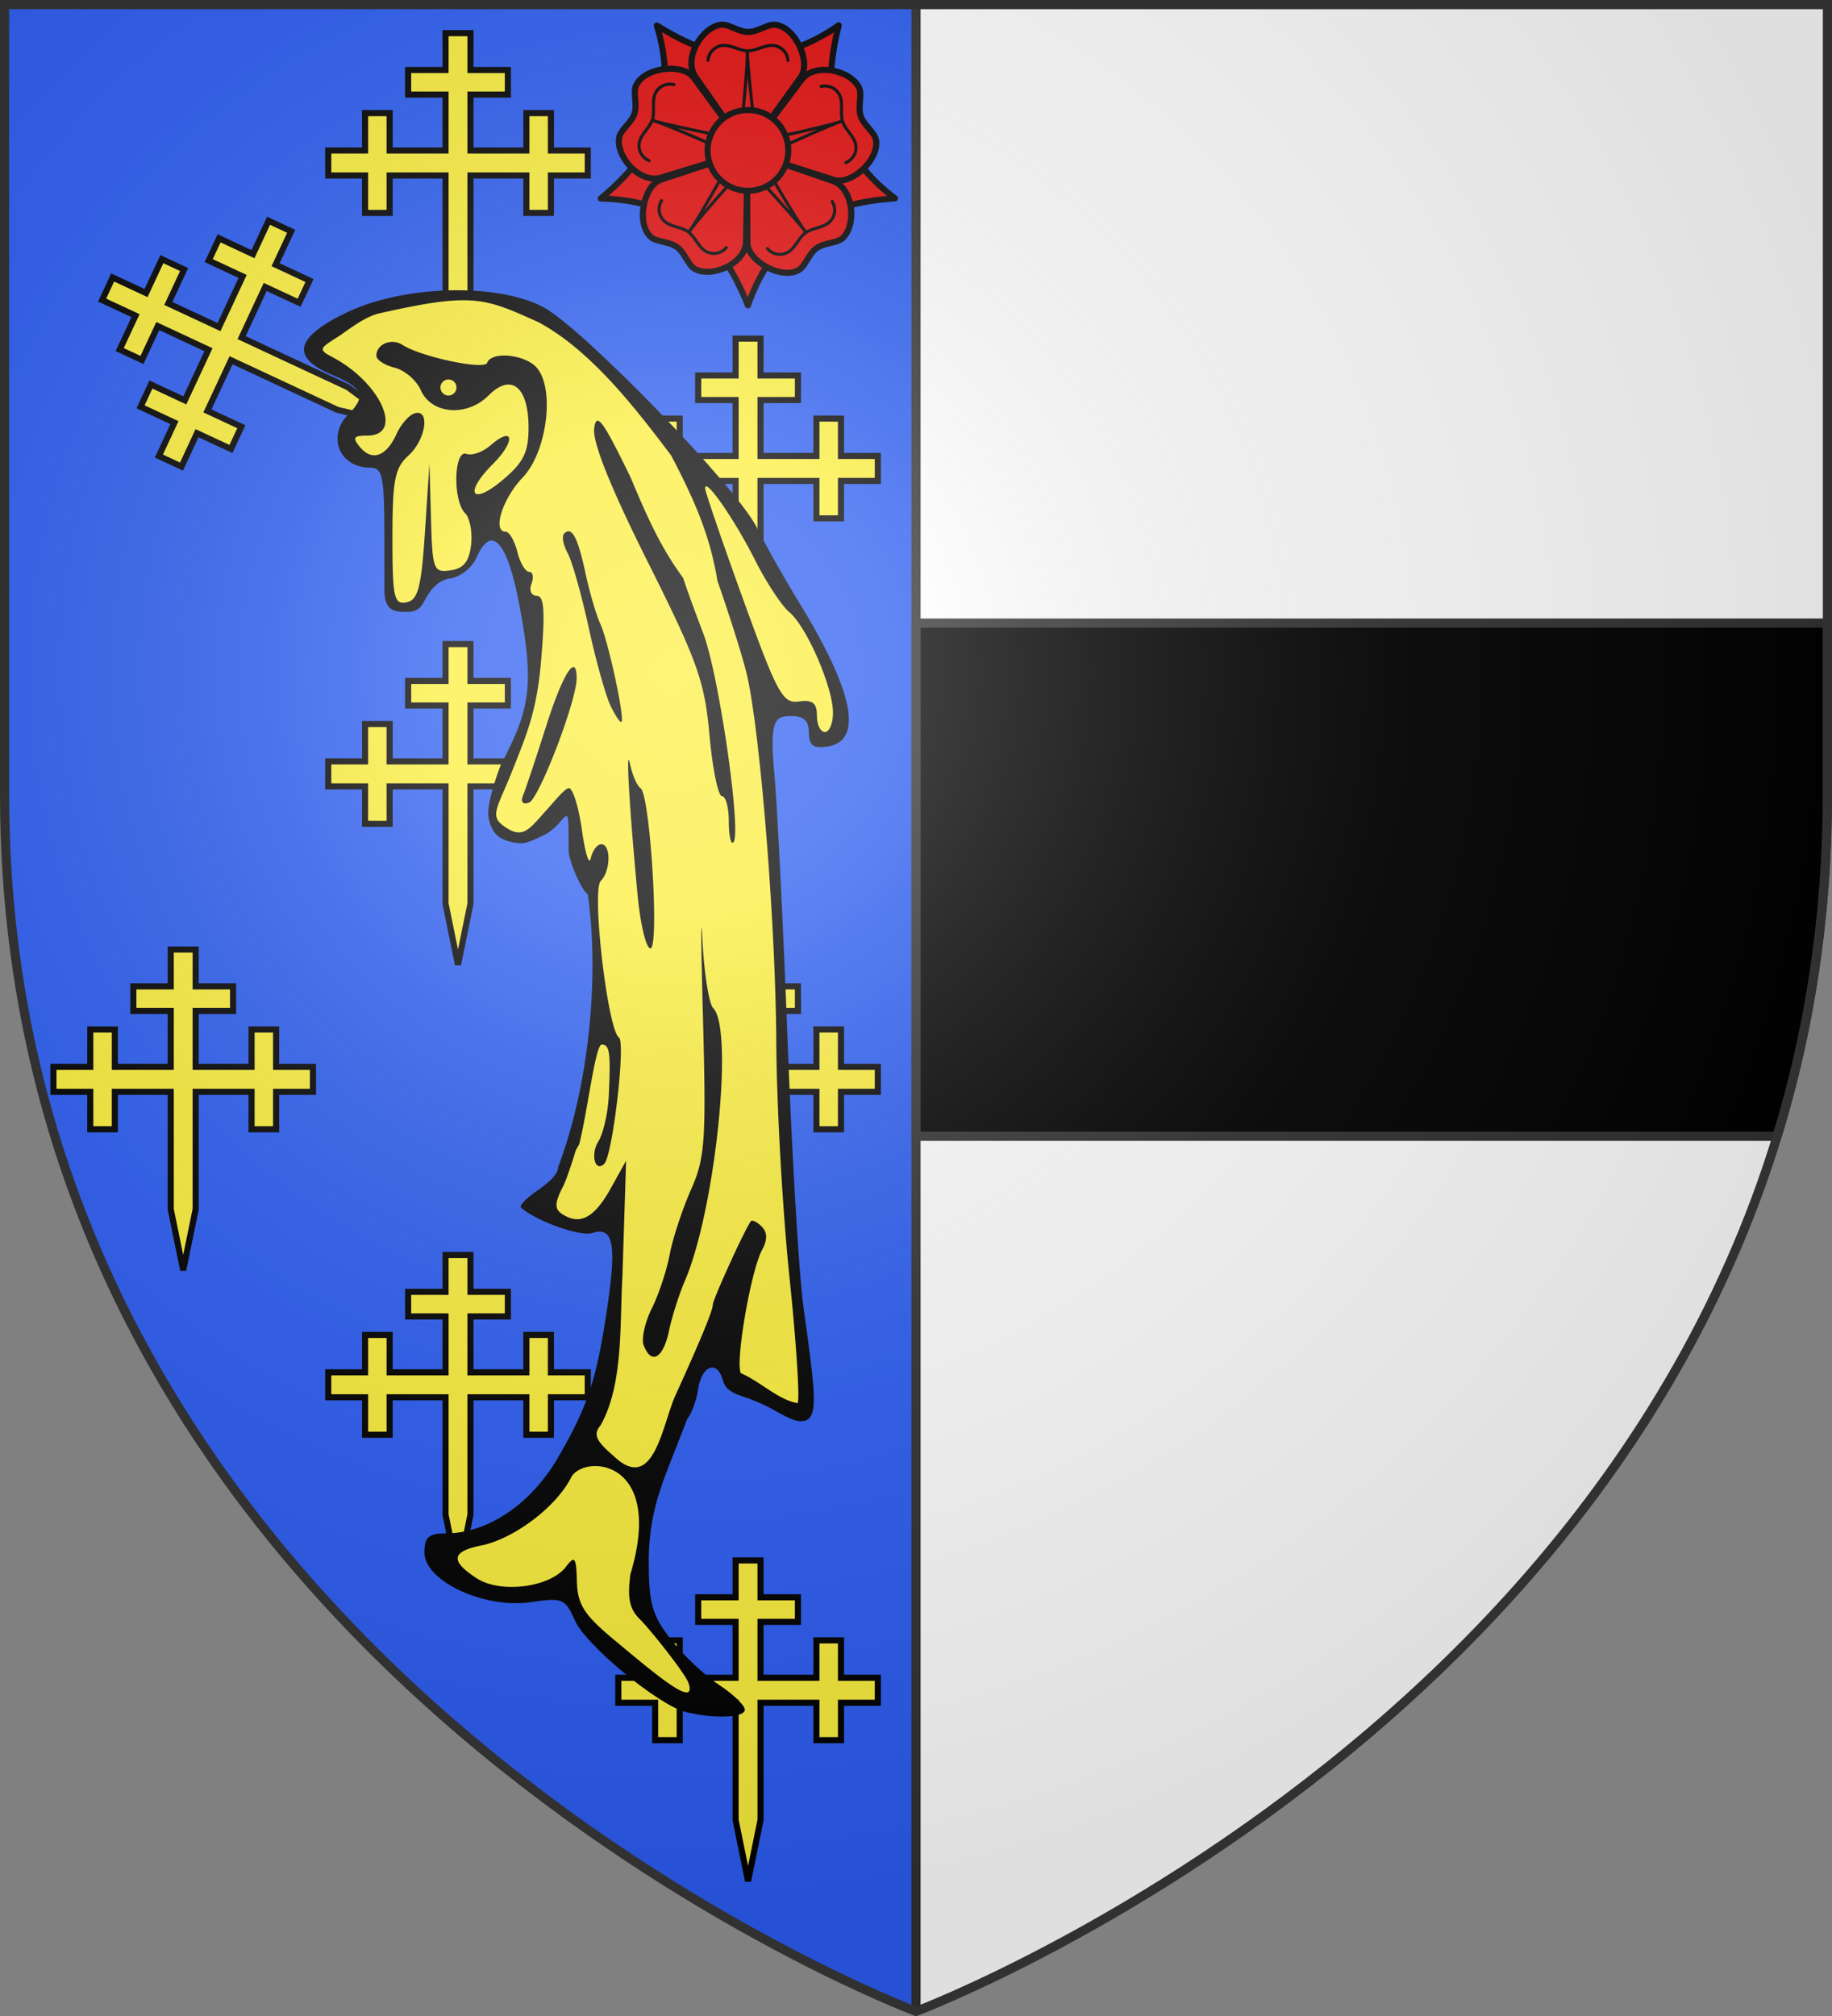
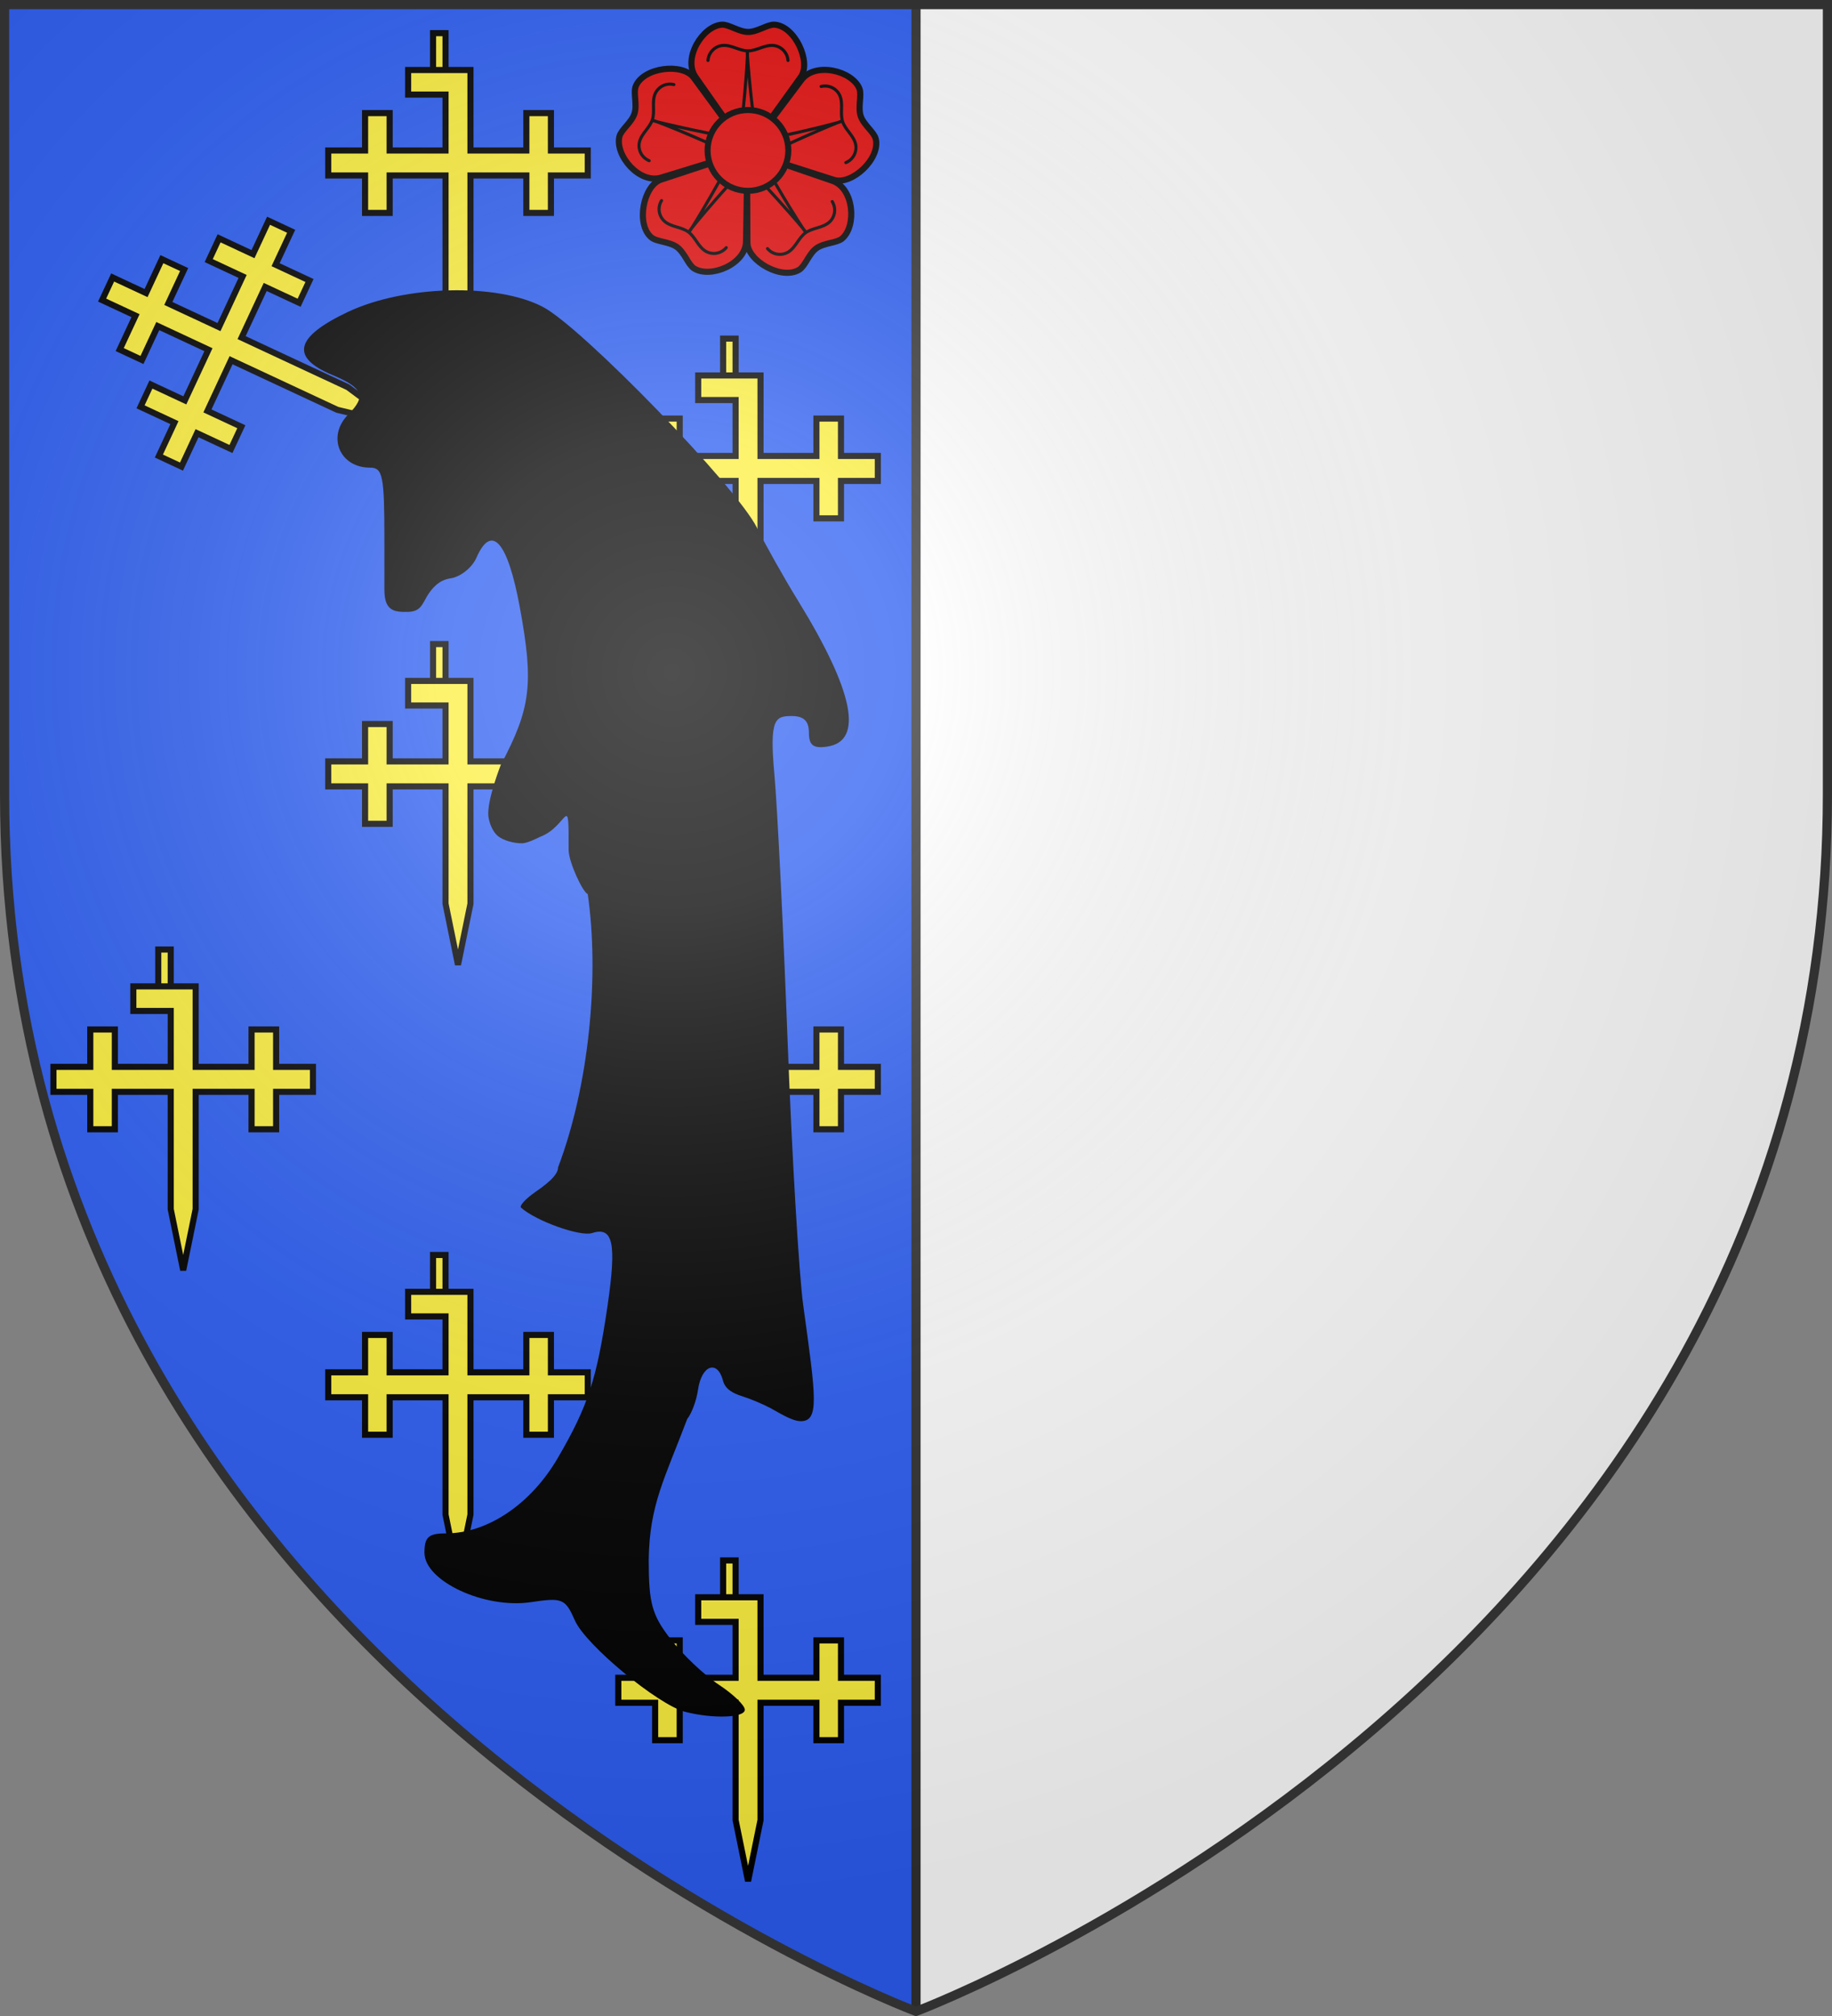
<svg xmlns="http://www.w3.org/2000/svg" xmlns:xlink="http://www.w3.org/1999/xlink" width="600" height="660" version="1.0">
  <rect width="100%" height="100%" fill="#808080" stroke="none" />
  <defs>
    <g id="b">
      <path id="a" d="M0 0v1h.5z" transform="rotate(18 3.157 -.5)" />
      <use xlink:href="#a" width="810" height="540" transform="scale(-1 1)" />
    </g>
    <g id="c">
      <use xlink:href="#b" width="810" height="540" transform="rotate(72)" />
      <use xlink:href="#b" width="810" height="540" transform="rotate(144)" />
    </g>
    <g id="f">
      <path id="e" d="M0 0v1h.5z" transform="rotate(18 3.157 -.5)" />
      <use xlink:href="#e" width="810" height="540" transform="scale(-1 1)" />
    </g>
    <g id="g">
      <use xlink:href="#f" width="810" height="540" transform="rotate(72)" />
      <use xlink:href="#f" width="810" height="540" transform="rotate(144)" />
    </g>
    <path id="i" d="M-298.5-298.5h597V-40C298.5 246.31 0 358.5 0 358.5S-298.5 246.31-298.5-40z" />
    <path id="d" d="M2.922 27.673c0-5.952 2.317-9.844 5.579-11.013 1.448-.519 3.307-.273 5.018 1.447 2.119 2.129 2.736 7.993-3.483 9.121.658-.956.619-3.081-.714-3.787-.99-.524-2.113-.253-2.676.123-.824.552-1.729 2.106-1.679 4.108z" />
    <radialGradient id="h" cx="-80" cy="-80" r="405" gradientUnits="userSpaceOnUse">
      <stop offset="0" style="stop-color:#fff;stop-opacity:.31" />
      <stop offset=".19" style="stop-color:#fff;stop-opacity:.25" />
      <stop offset=".6" style="stop-color:#6b6b6b;stop-opacity:.125" />
      <stop offset="1" style="stop-color:#000;stop-opacity:.125" />
    </radialGradient>
  </defs>
  <g transform="translate(300 300)">
    <use xlink:href="#i" width="600" height="660" style="fill:#fff" />
    <path d="M-298.5-298.5H0v657S-298.5 246.31-298.5-40z" style="fill:#2b5df2" />
-     <path d="M300 204v168h282c10.404-33.919 16.5-71.183 16.5-112v-56z" style="opacity:1;fill:#000;fill-opacity:1;fill-rule:nonzero;stroke:#313131;stroke-width:3;stroke-linecap:butt;stroke-linejoin:round;stroke-miterlimit:4;stroke-dasharray:none;stroke-opacity:1" transform="translate(-300 -300)" />
  </g>
  <g transform="translate(300 300)">
    <path d="M300 658.5V1.5" style="opacity:1;fill:none;fill-opacity:1;fill-rule:nonzero;stroke:#313131;stroke-width:3;stroke-linecap:butt;stroke-linejoin:miter;stroke-miterlimit:4;stroke-dasharray:none;stroke-dashoffset:0;stroke-opacity:1" transform="translate(-300 -300)" />
-     <path id="j" d="M-154.083-289.15v12.07h-12.25v8.048h12.25v18.309h-18.305v-12.252h-8.045v12.252H-192.5v8.168h12.067v12.252h8.045v-12.252h18.305v38.406l4.083 20 4.083-20v-38.406h18.305v12.252h8.045v-12.252h12.067v-8.168h-12.067v-12.252h-8.045v12.252h-18.305v-18.31h12.25v-8.046h-12.25v-12.07z" style="fill:#fcef3c;fill-opacity:1;stroke:#000;stroke-width:2;stroke-miterlimit:4;stroke-dasharray:none;stroke-opacity:1;display:inline" />
+     <path id="j" d="M-154.083-289.15v12.07h-12.25v8.048h12.25v18.309h-18.305v-12.252h-8.045v12.252H-192.5v8.168h12.067v12.252h8.045v-12.252h18.305v38.406l4.083 20 4.083-20v-38.406h18.305v12.252h8.045v-12.252h12.067v-8.168h-12.067v-12.252h-8.045v12.252h-18.305v-18.31v-8.046h-12.25v-12.07z" style="fill:#fcef3c;fill-opacity:1;stroke:#000;stroke-width:2;stroke-miterlimit:4;stroke-dasharray:none;stroke-opacity:1;display:inline" />
    <use xlink:href="#j" id="k" width="600" height="660" x="0" y="0" transform="translate(0 200)" />
    <use xlink:href="#k" id="l" width="600" height="660" x="0" y="0" transform="translate(0 200)" />
    <use xlink:href="#k" id="m" width="600" height="660" x="0" y="0" transform="translate(-90 100)" />
    <use xlink:href="#j" width="600" height="660" transform="translate(95 100)" />
    <use xlink:href="#l" width="600" height="660" transform="translate(95 100)" />
    <path d="m-266.556-201.757 10.939 5.101-5.177 11.102 7.293 3.4 5.177-11.101 16.594 7.738-7.736 16.59-11.104-5.178-3.4 7.29 11.104 5.179-5.1 10.936 7.403 3.452 5.1-10.936 11.104 5.178 3.4-7.292-11.105-5.178 7.736-16.59 34.808 16.232 19.852 4.752-16.4-12.153-34.808-16.231 7.736-16.59 11.104 5.178 3.4-7.291-11.105-5.178 5.1-10.937-7.402-3.452-5.1 10.937-11.104-5.178-3.4 7.29 11.104 5.179-7.736 16.59-16.594-7.738 5.177-11.102-7.293-3.4-5.177 11.101-10.939-5.1z" style="fill:#fcef3c;fill-opacity:1;stroke:#000;stroke-width:2;stroke-miterlimit:4;stroke-dasharray:none;stroke-opacity:1;display:inline" />
    <use xlink:href="#m" width="600" height="660" transform="translate(185)" />
    <path d="M138.73 517.113c-9.868-2.513-36.203-24.287-40.126-33.177-3.544-8.031-4.536-8.447-16.053-6.724-16.831 2.518-38.733-7.659-38.733-17.998 0-5.68 1.498-7.027 7.824-7.027 15.158 0 30.935-10.64 40.73-27.468 10.962-18.832 14.163-28.613 18.055-55.181 3.358-22.92 2.073-29.027-5.598-26.593-4.348 1.38-20.45-4.377-25.858-9.245-.705-.635 1.59-3.166 5.101-5.624 3.51-2.459 8.381-5.93 8.381-9.045 11.356-29.958 15.082-69.698 10.787-99.406-1.827-.61-6.966-11.764-6.956-16.038.051-22.102-.151-8.503-10.463-4.742 0 0-4.318 2.26-6.343 2.314-2.856.075-6.955-.905-9.107-2.784-1.778-1.552-3.066-4.796-3.294-7.145-.554-5.696 4.5-18.537 4.5-18.537 10.99-20.695 12.065-29.572 6.949-57.359-4.41-23.955-10.267-30.636-15.8-18.024-1.582 3.607-5.828 6.977-9.435 7.49-4.215.598-6.808 3.623-8.559 6.558-1.643 2.755-2.31 5.49-6.744 5.627-5.149.158-8.744-.344-8.744-8V90.752c0-23.319-.583-26.234-5.247-26.234-11.13 0-15.784-11.449-7.87-19.362 6.61-6.61 5.367-9.667-5.83-14.346-15.382-6.427-13.556-13.833 5.65-22.919C36.517-1.84 70.188-2.71 86.927 6.057c14.269 7.473 70.514 65.474 77.892 80.322 3.186 6.413 9.864 18.272 14.84 26.353 20.48 33.262 24.092 51.366 10.628 53.278-4.989.709-6.559-.512-6.559-5.1 0-4.226-1.873-6.033-6.252-6.033-5.997 0-8.173.865-6.316 21.133 1.066 11.622 3.228 55.235 4.807 96.917 1.578 41.681 4.133 84.966 5.677 96.188 4.6 33.423 6 42.265-.87 42.265-3.228 0-8.147-3.216-10.93-4.702-2.784-1.486-7.482-3.46-10.44-4.387s-6.076-2.355-6.929-5.619c-2.036-7.784-7.822-5.701-9.105 3.277-.554 3.882-2.311 8.647-3.905 10.587-8.319 21.932-13.725 31.298-14.033 51.11 0 16.013 1.17 20.255 8.016 29.056 4.409 5.669 12.279 13.106 17.489 16.528s9.473 7.521 9.473 9.11c0 2.949-11.522 3.36-21.68.773" style="fill:#000;fill-opacity:1" transform="matrix(.9 0 0 .9 -200.427 -204.973)" />
-     <path d="M58.952 3.643c-7.169-.146-16.166 1.302-30.781 4.593-6.012 1.055-12.27 6.452-16.125 8.875-6.684 4.203-6.763 4.529-1.469 7.344 17.488 9.3 25.869 28.406 12.469 28.406-5.055 0-5.535.757-2.688 4.188 4.378 5.275 9.616 3.4 13.313-4.781 1.57-3.473 4.496-6.831 6.5-7.47 5.847-1.86 4.22 9.546-2.188 15.345-4.95 4.48-5.812 8.976-5.812 29.812 0 21.796.563 24.425 5.094 23.563 4.22-.804 5.39-5.248 6.75-25.72l1.625-24.75.562 19.876c.514 18.815.886 19.85 7.094 18.969 4.776-.679 6.803-3.217 7.5-9.313.526-4.604-.459-9.771-2.188-11.5-4.537-4.537-4.103-23.23.5-21.562 2.004.726 5.966-.672 8.782-3.125 8.467-7.377 9.218-1.562.875 6.78-10.754 10.754-7.854 15.415 3.593 5.782 7.507-6.316 9.344-10.052 9.344-18.906 0-14.988-6.277-20.066-14.562-11.781-7.91 7.91-20.794 6.87-24.688-2-1.544-3.52-5.803-7.174-9.469-8.094s-6.656-2.866-6.656-4.344c0-4.237 5.468-6.537 9.469-3.969 6.824 4.38 29.852 9.262 30.844 6.532 1.583-4.358 14.041-3.052 18.156 1.906 6.55 7.893 3.555 30.638-5.25 39.844-7.35 7.685-11.106 19.687-6.156 19.687 1.304 0 3.213 3.274 4.218 7.281 1.006 4.008 2.934 7.313 4.313 7.313 1.38 0 1.766 1.939.844 4.344-.934 2.433-.068 4.375 1.937 4.375 2.736 0 3.095 5.801 1.531 24.062-1.57 18.345-5.509 27.1-10.53 39.781-5.077 12.818-8.167 16.003-3.438 19.594 7.154 5.433 9.409 1.76 15.281-4.719 3.965-4.374 7.405-8.75 8.844-8.75s3.574 6.896 4.75 15.313c1.175 8.416 2.618 12.993 3.218 10.187.601-2.805 2.327-5.093 3.813-5.093 3.587 0 3.445 9.71-.188 13.343-3.399 3.4 2.504 54.16 6.625 56.97 2.493 1.699-2.3 42.862-5.343 45.905-3.316 3.316-5.123-3.361-2.188-8.062 1.803-2.887 3.517-10.367 3.813-16.625.746-15.79.351-18.656-2.563-18.656-2.327 0-5.185 24.536-8.187 36.25-.447.802-.822 1.44-1.219 2.125-1.56 5.156-3.301 10.23-4.344 12.593-3.46 6.672-3.558 8.785-.562 10.72 6.367 4.11 11.58 1.384 17.5-9.22l5.687-10.218-1.344 42.156c-.983 16.516.455 39.28-7.937 54.062-2.758 3.324-1.787 5.578 4.844 11.282 14.188 13.437 17.38-10.189 22.093-21.5 9.178-20.118 13.907-31.537 13.907-33.657 0-1.851 11.292-26.67 13.781-30.28.479-.696 2.26.135 3.969 1.843 2.13 2.13 2.187 4.828.156 8.562-4.082 7.508-9.872 41.278-7.688 44.813 7.032 3.02 13.354 9.568 20.594 10.906.91-.91-.383-21.477-2.906-45.687-2.523-24.211-4.693-62.67-4.813-85.5-.228-43.73-6.017-115.091-10.937-134.782-1.602-6.412-6.323-21.317-10.469-33.093-2.698-16.433-8.098-28.906-16.781-45.563-12.649-16.779-29.061-38.196-48.25-48.531C74.33 6.668 68.17 3.829 58.952 3.643m-6.375 28.812c-1.603 0-2.937 1.303-2.937 2.906s1.334 2.938 2.937 2.938 2.906-1.334 2.906-2.938a2.91 2.91 0 0 0-2.906-2.906m54.156 15c1.532-.27 4.783 5.574 12.125 20.656 5.494 13.163 10.808 25.378 19.094 36.5.854 2.806 4.155 11.864 7.313 20.157 5.748 15.095 14.087 72.943 10.968 76.062-.91.911-1.656-2.486-1.656-7.562s-1.118-9.25-2.5-9.25-3.424-9.975-4.531-22.188c-1.784-19.684-4.338-26.84-22.438-62.969-13.325-26.6-20.114-43.427-19.53-48.468.207-1.792.556-2.832 1.155-2.938m39.625 23.875c-.285-.015-.405.244-.375.813.078 1.418 6.323 19.628 13.875 40.468 12.435 34.314 14.336 37.795 20.25 36.97 4.95-.692 6.532.568 6.532 5.124 0 3.307 1.303 6 2.906 6s2.937-3.156 2.937-7.031c0-9.293-9.568-31.329-15.875-36.563-2.748-2.28-8.338-10.758-12.437-18.875-6.728-13.32-15.817-26.798-17.813-26.906M96.14 87.674c2.12-.13 3.983 4.547 6.281 15.25 1.49 6.938 3.925 15.231 5.406 18.437 2.886 6.248 8.954 34.39 7.688 35.657-.419.418-2.188-2.177-3.938-5.782s-5.346-16.414-7.969-28.437c-2.622-12.024-6.068-24.257-7.687-27.219s-2.194-6.15-1.281-7.062c.524-.525 1.01-.814 1.5-.844m1.968 49.375c.702.09 1.094 1.442 1.094 4.156 0 8.16-13.756 43.992-17.344 45.188-2.316.772-3.136-.273-2.125-2.72.912-2.203 4.678-13.516 8.375-25.124 4.404-13.824 8.208-21.731 10-21.5m20.063 33.781c.116.056.263.558.469 1.531.845 4.008 2.577 7.949 3.812 8.75 3.492 2.266 6.946 58.282 3.594 58.282-1.566 0-3.67-8.835-4.688-19.657-2.653-28.197-3.997-49.295-3.187-48.906m26.469 61.094c.068.081.188 1.558.343 4.562.624 12.018 2.378 23.097 3.907 24.625 7.598 7.6.743 73.611-10.313 99.25-2.074 4.81-4.683 13.009-5.781 18.22-2.099 9.957-6.425 12.416-9.188 5.218-.899-2.344.428-8.374 2.938-13.406s5.444-13.892 6.531-19.688c1.088-5.796 4.572-16.353 7.719-23.469 5.16-11.666 5.578-17.843 4.375-62.78-.55-20.556-.735-32.776-.531-32.532m-39.563 195.812c-3.774.242-6.979 1.982-8.062 4.47-5.278 10.128-19.632 21.24-31.532 24.187-11.864 2.225-12.616 5.608-2.718 12.093 8.709 5.707 26.824 3.39 32.562-4.156 3.214-4.226 3.727-3.53 3.969 5.344.228 8.371 2.632 12.155 13.406 21.125 15.084 12.557 30.173 25.41 27.281 16-1.108-3.607-14.698-20.422-17.562-23.156-3.942-3.764-4.835-7.773-3.656-16.563 9.263-30.853-4.043-39.96-13.688-39.344" style="fill:#fcef3c;fill-opacity:1" transform="matrix(.9 0 0 .9 -200.427 -204.973)" />
    <g transform="translate(-1651.036 -2034.716)scale(3.36)">
      <g transform="translate(-50)">
-         <path id="n" d="M430.324 538.473c-2.457 1.753-4.253 4.447-5.324 7.564-1.266-3.117-2.834-5.779-5.324-7.564" style="fill:#e20909;stroke:#000;stroke-width:.595;stroke-linejoin:round;stroke-miterlimit:4;stroke-dasharray:none" transform="translate(100)" />
        <use xlink:href="#n" width="29.138" height="27.773" transform="rotate(-72 524.99 530.96)" />
        <use xlink:href="#n" width="29.138" height="27.773" transform="rotate(-144 524.99 530.96)" />
        <use xlink:href="#n" width="29.138" height="27.773" transform="rotate(144 524.99 530.96)" />
        <use xlink:href="#n" width="29.138" height="27.773" transform="rotate(72 524.99 530.96)" />
      </g>
      <g id="o">
        <path d="m474.925 530.96-5.032-7.174c-1.266-1.818.682-4.967 2.565-5.097.666-.042 1.656.708 2.565.708s1.883-.747 2.564-.708c2.003.13 3.604 3.636 2.565 5.097l-5.162 7.175" style="fill:#e20909;stroke:#000;stroke-width:.595;stroke-linecap:round;stroke-miterlimit:4;stroke-dasharray:none" />
        <path d="M471.104 522.176c.026-.37.185-.727.445-.993.257-.267.61-.435.974-.468.422-.039.844.09 1.247.234.402.14.811.292 1.233.292s.838-.153 1.234-.292c.402-.14.824-.273 1.246-.234.367.036.715.205.974.468.257.266.42.616.445.993" style="fill:none;stroke:#000;stroke-width:.3;stroke-linecap:round;stroke-miterlimit:4;stroke-dasharray:none" />
        <path d="M474.1 529.545c.358-.292.942-8.213.845-8.213-.098 0 .65 7.889.941 8.213" style="fill:none;stroke:#000;stroke-width:.3;stroke-linecap:round;stroke-miterlimit:4;stroke-dasharray:none" />
      </g>
      <use xlink:href="#o" width="29.138" height="27.773" transform="rotate(-72 474.958 531.005)" />
      <use xlink:href="#o" width="29.138" height="27.773" transform="rotate(-144 474.958 531.005)" />
      <use xlink:href="#o" width="29.138" height="27.773" transform="rotate(144 474.925 531.016)" />
      <use xlink:href="#o" width="29.138" height="27.773" transform="rotate(72 474.873 531.033)" />
      <circle r="123" style="fill:#e20909;stroke:#000;stroke-width:18.335;stroke-miterlimit:4;stroke-dasharray:none" transform="matrix(.032 0 0 .032 475 530.941)" />
    </g>
  </g>
  <use xlink:href="#i" width="600" height="660" style="fill:url(#h)" transform="translate(300 300)" />
  <use xlink:href="#i" width="600" height="660" style="fill:none;stroke:#313131;stroke-width:3;stroke-opacity:1" transform="translate(300 300)" />
</svg>